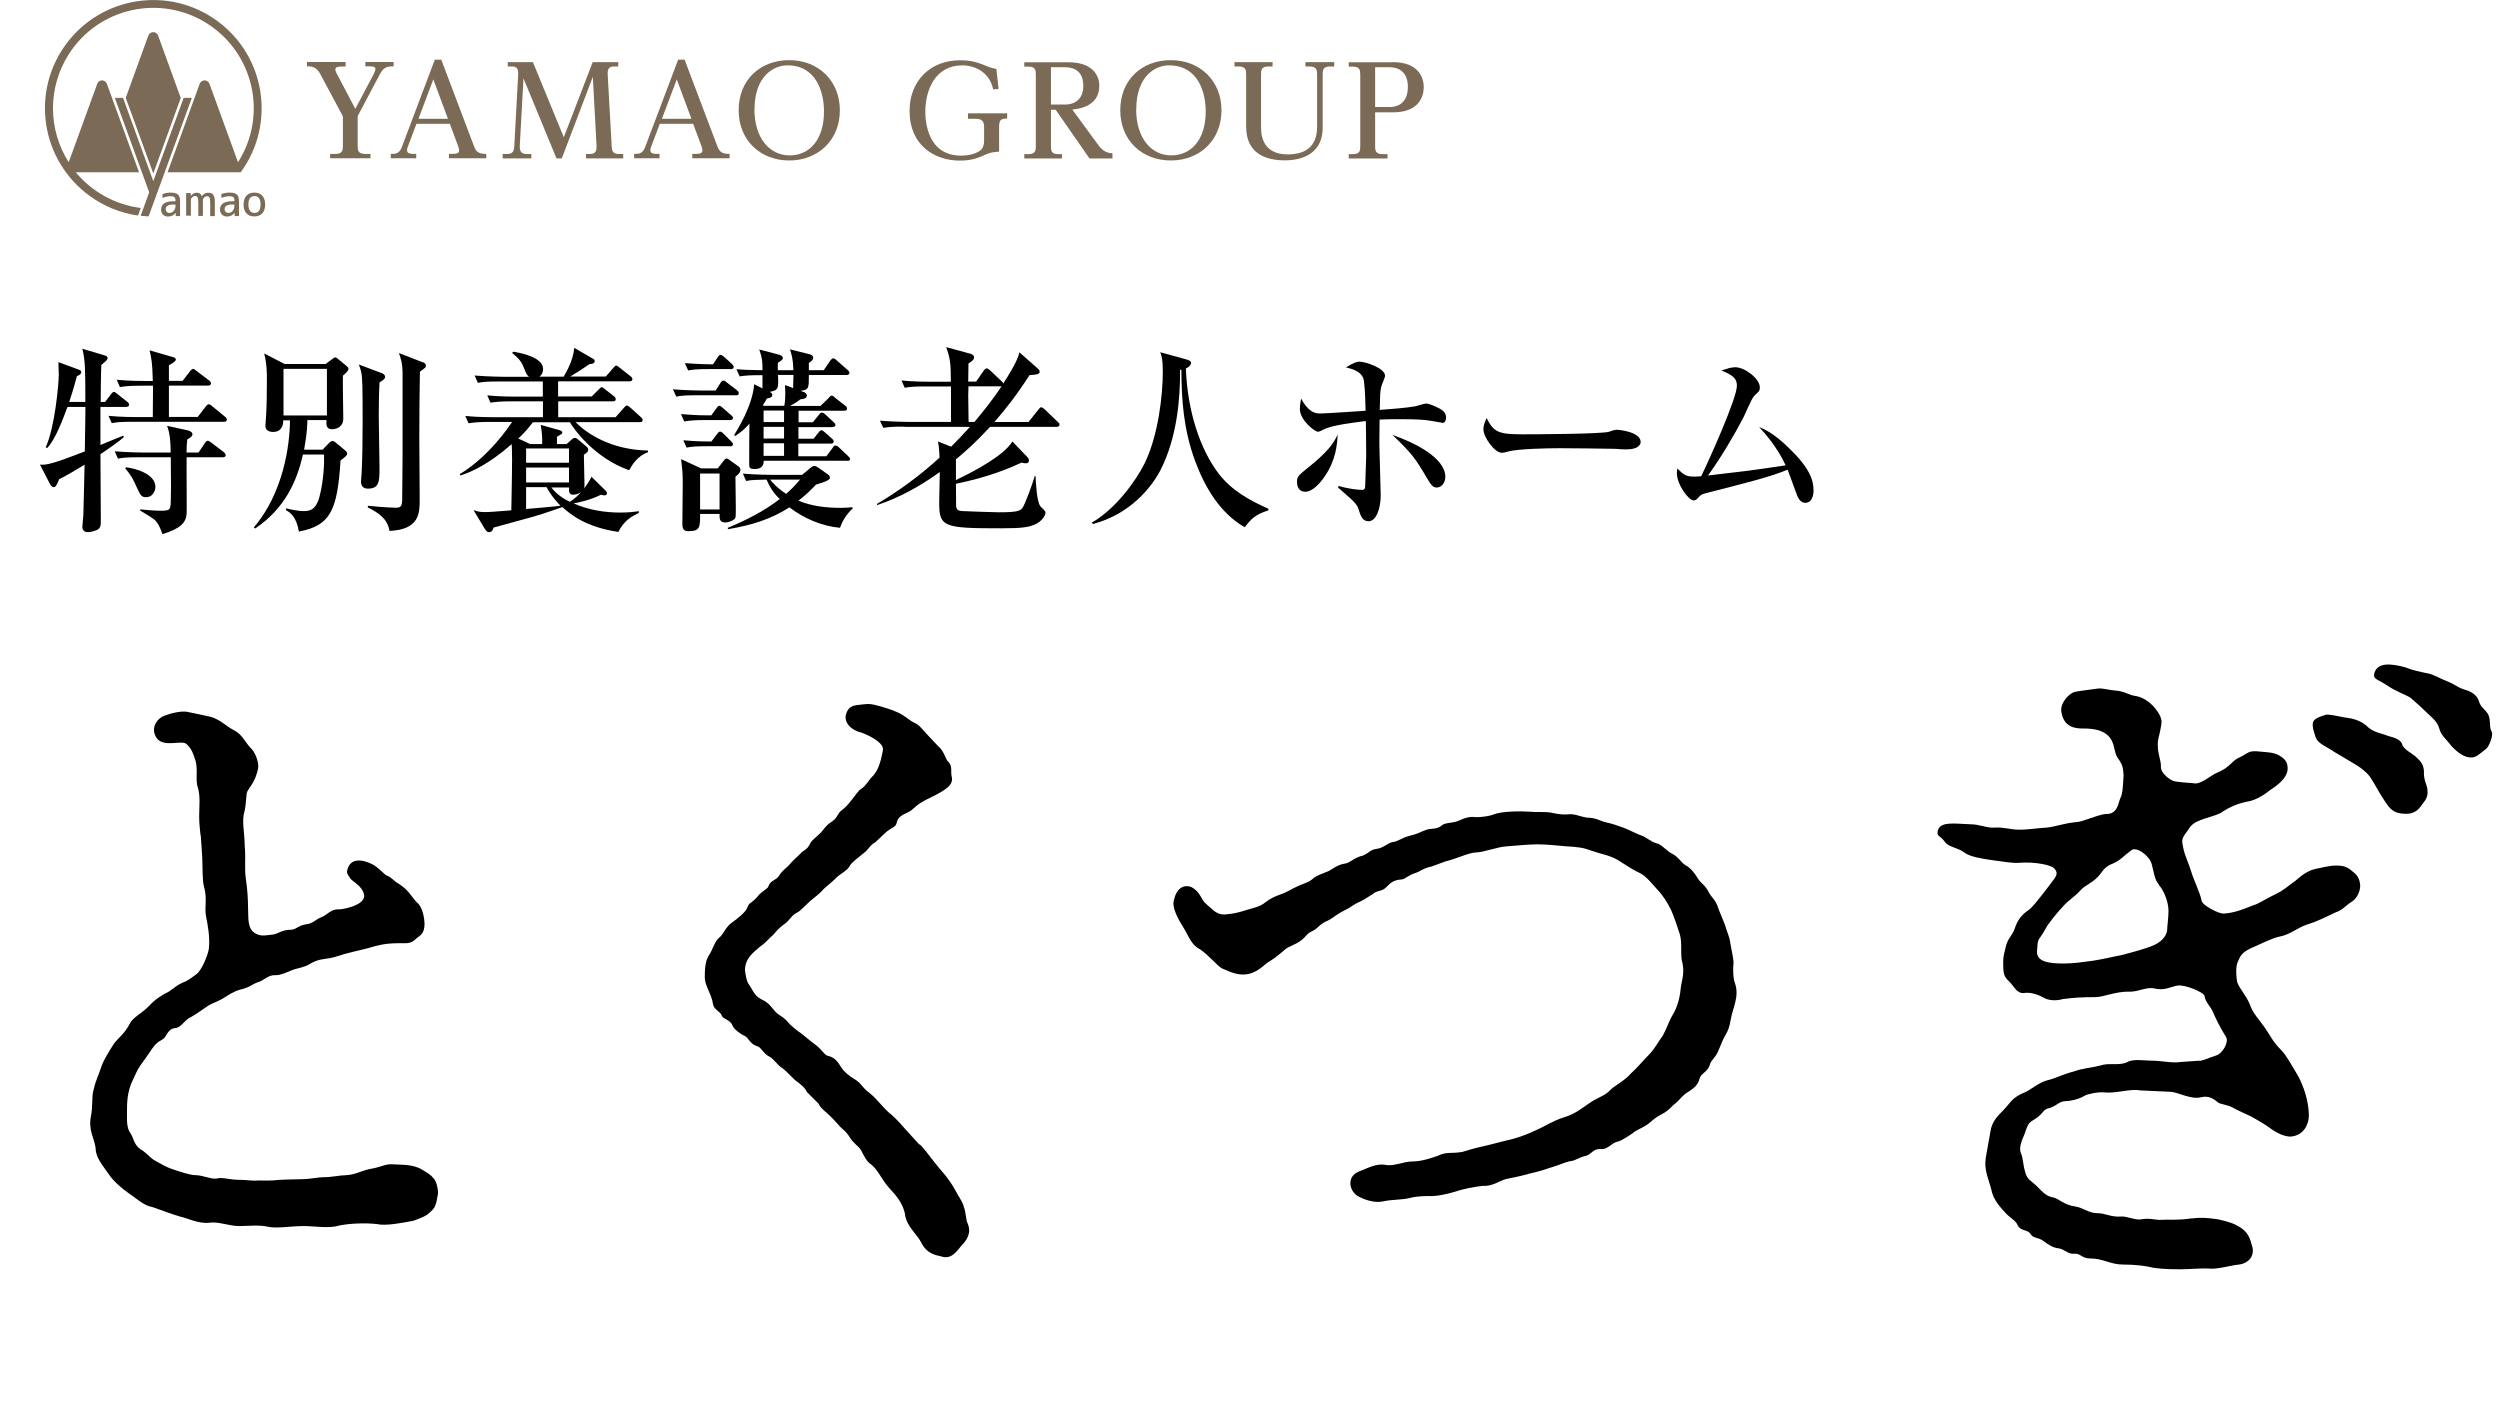
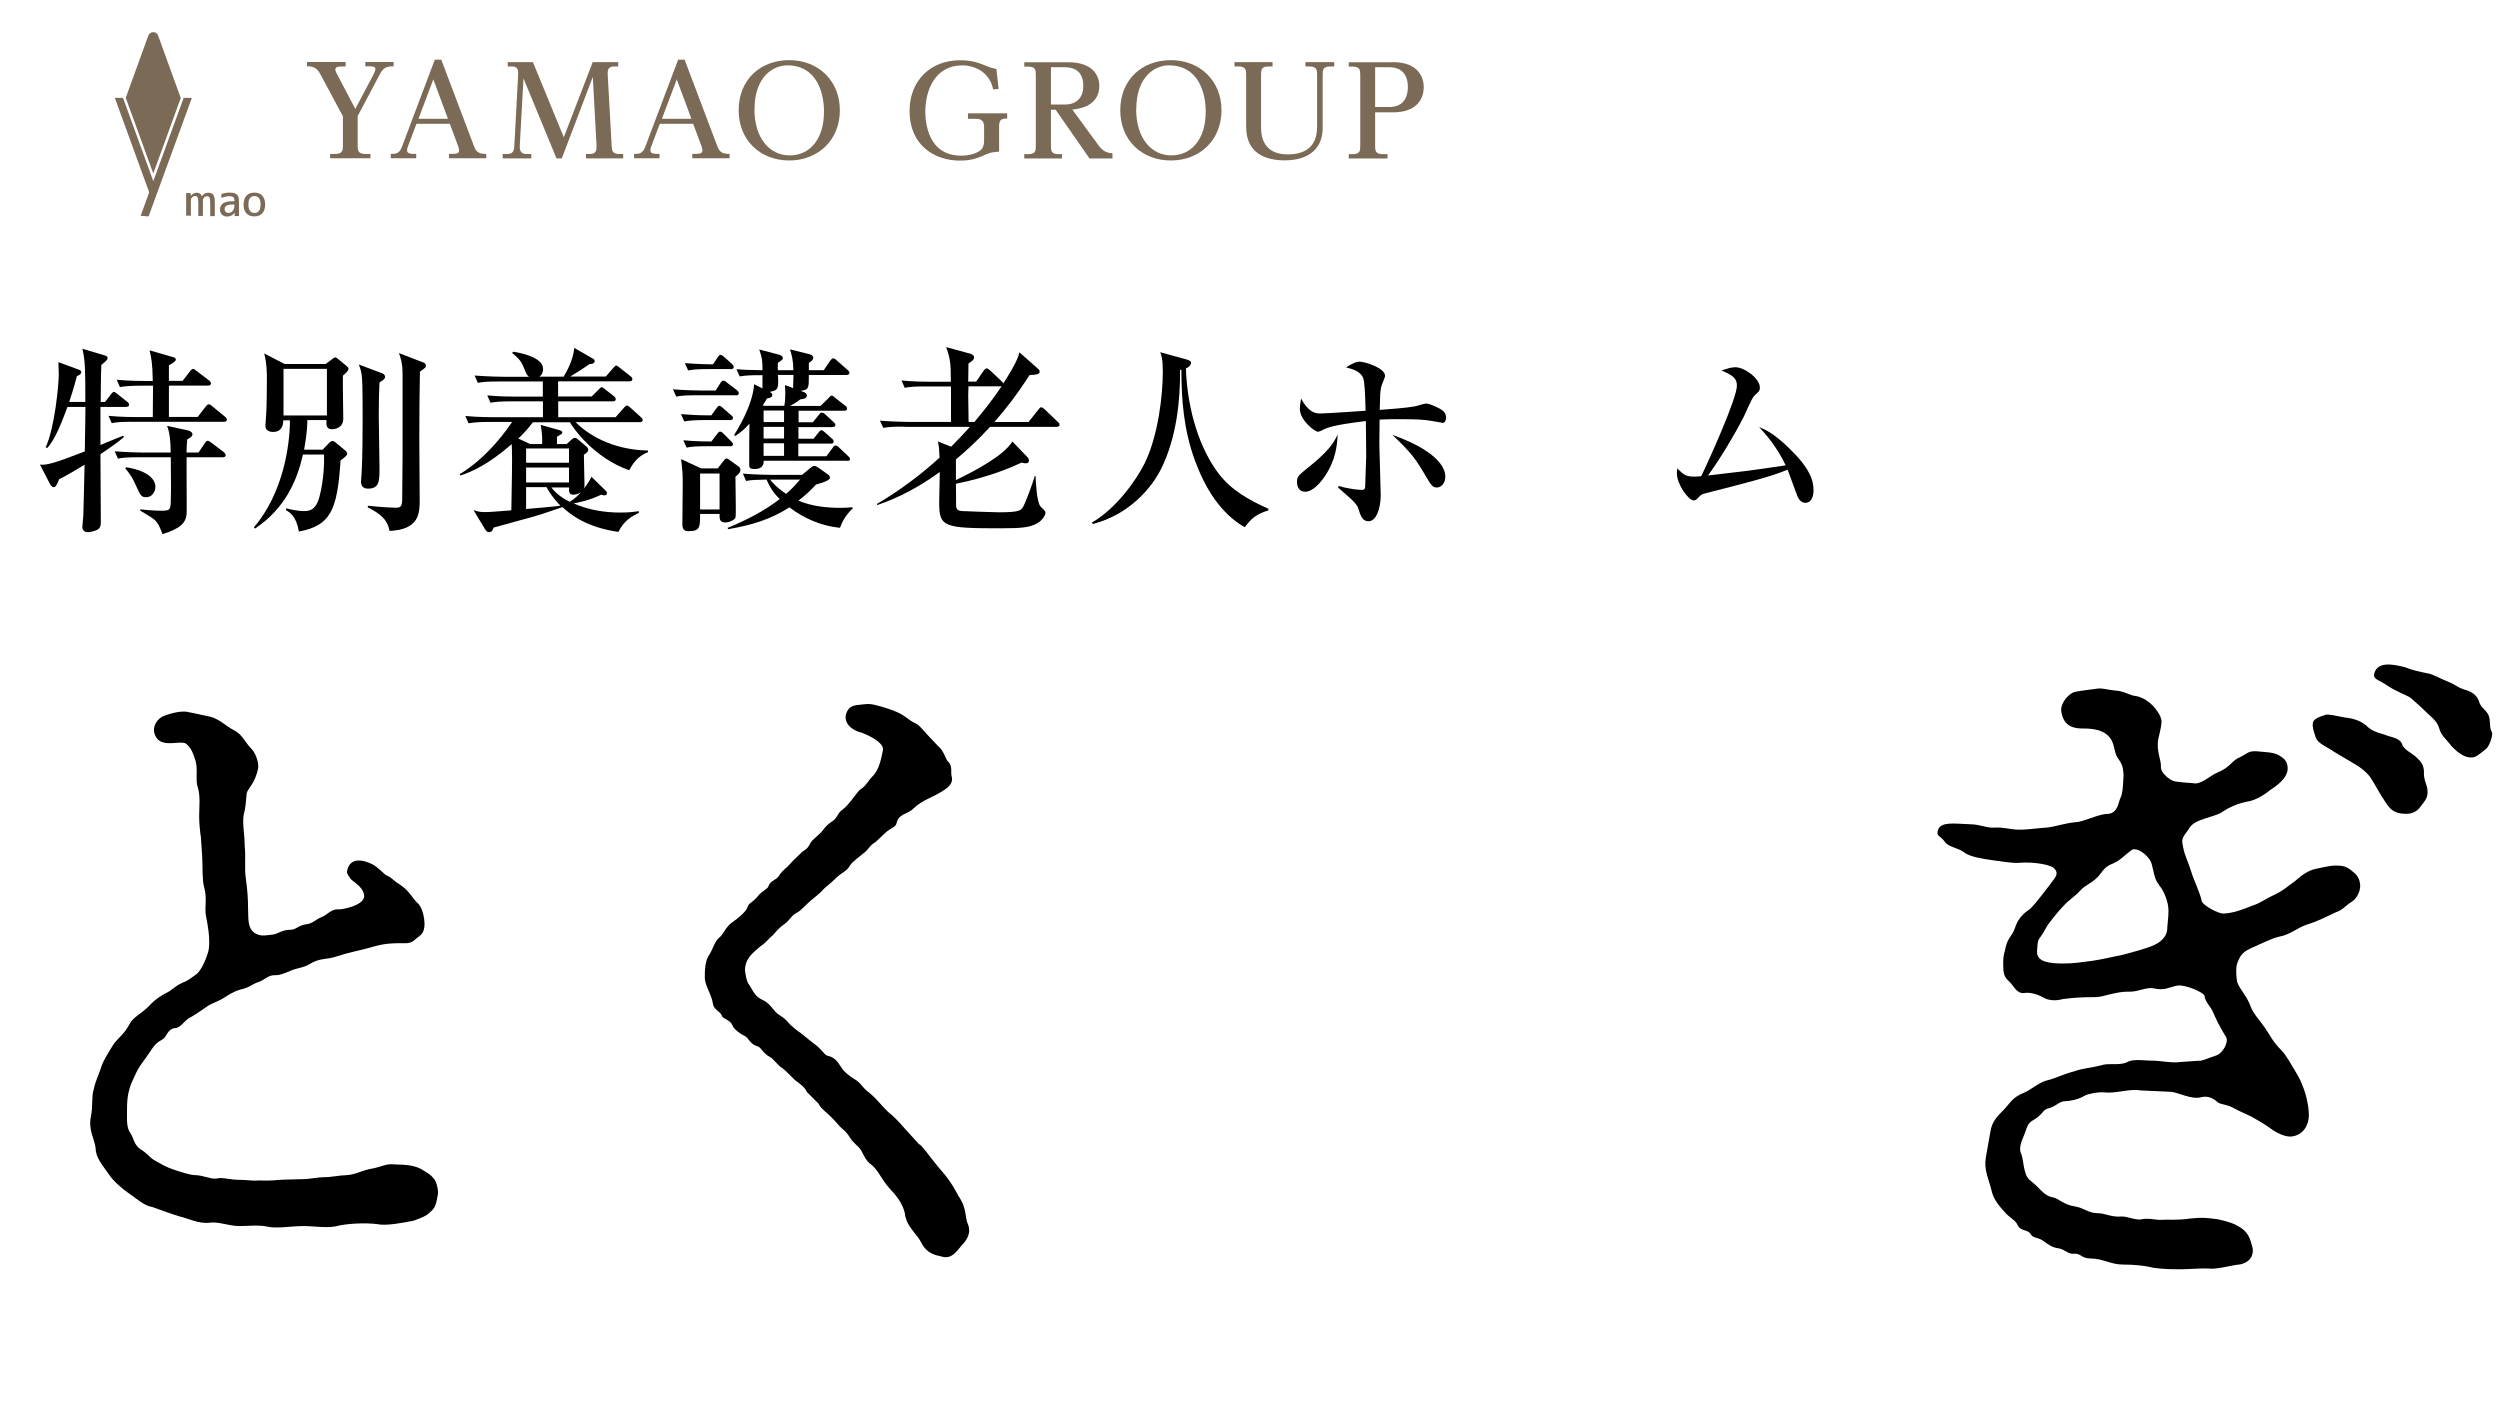
<svg xmlns="http://www.w3.org/2000/svg" id="_レイヤー_2" data-name="レイヤー 2" width="201.58" height="113.8" viewBox="0 0 201.58 113.8">
  <defs>
    <style>
      .cls-1 {
        fill: #000;
      }

      .cls-1, .cls-2 {
        stroke-width: 0px;
      }

      .cls-2 {
        fill: #7a6a56;
      }
    </style>
  </defs>
  <g id="_レイヤー_1-2" data-name="レイヤー 1">
    <g>
      <path class="cls-1" d="M5.44,32.81c-.35.93-.94,2.58-1.63,3.31l-.13-.05c.74-1.57,1.06-5.12,1.06-5.89,0-.16-.02-.83-.03-.98l1.6.59c.18.06.24.11.24.22,0,.16-.16.24-.35.32-.1.37-.24.94-.62,2.08h1.3c0-2.56,0-3.31-.24-4.29l1.78.53c.18.05.26.11.26.21s-.1.21-.16.27c-.06.06-.3.24-.35.3-.03.46-.05,2.54-.05,2.98h.35l.48-.62c.1-.13.16-.19.24-.19s.14.06.29.18l.77.61c.08.06.16.13.16.24,0,.14-.13.18-.24.18h-2.07v3.07c.29-.13,1.57-.64,1.83-.75l.06.11c-.37.35-1.26.96-1.89,1.38,0,.86.03,4.66.03,5.44,0,.29-.02.51-.29.66-.21.1-.53.19-.77.19-.27,0-.43-.18-.43-.42,0-.13.08-.82.08-.94.03-.75.08-3.35.1-4.08-.61.37-1.58.96-2.05,1.17-.21.54-.3.64-.45.64-.05,0-.18-.05-.27-.22l-.83-1.6c.51.06,1.1-.08,3.62-1.06.03-2.5.05-2.77.05-3.59h-1.42ZM14.73,30.7l.58-.75c.08-.11.19-.21.26-.21s.14.06.29.18l.99.75c.08.06.16.14.16.24,0,.16-.14.18-.24.18h-3.15v2.53h2.32l.64-.83c.1-.13.18-.19.24-.19.08,0,.16.03.3.16l1.01.83c.08.06.16.14.16.24,0,.16-.13.18-.24.18h-7.31c-.98,0-1.33.03-1.73.11l-.26-.59c.96.1,2.1.1,2.27.1h1.3c0-.43.02-2.18.02-2.53h-.94c-.98,0-1.33.05-1.73.11l-.26-.59c.98.1,2.1.1,2.27.1h.64c-.03-1.49-.11-1.82-.26-2.47l1.94.56c.08.02.18.08.18.18,0,.16-.4.38-.56.46v1.26h1.12ZM16.01,36.48l.51-.75c.06-.1.14-.19.24-.19.06,0,.14.05.29.16l.99.75s.16.14.16.24c0,.14-.11.18-.24.18h-2.91c-.02.72.02,4.27,0,4.55-.06.74-.5,1.2-1.95,1.65-.16-.46-.34-.9-.66-1.18-.18-.16-.98-.62-1.14-.72l.02-.1c.3.03,1.01.11,1.6.11.78,0,.82-.05.85-.72.02-.48.03-1.49,0-3.59h-2.53c-.98,0-1.33.03-1.73.11l-.26-.59c.96.08,2.1.1,2.27.1h2.24c0-.85-.06-1.58-.29-2.15l1.63.35c.29.06.42.21.42.32,0,.19-.24.32-.42.42-.03.24-.06.67-.06,1.06h.96ZM10.16,37.68c.75.08,2.37.53,2.37,1.58,0,.3-.21.83-.74.83-.42,0-.46-.13-.94-1.18-.24-.51-.46-.8-.75-1.14l.06-.1Z" />
      <path class="cls-1" d="M24.79,33.89c-.03,1.06-.16,1.7-.27,2.37h1.49l.54-.56c.06-.06.16-.14.26-.14s.18.06.24.11l.7.58c.18.14.24.21.24.32,0,.14-.05.19-.53.56-.26,4.05-.82,5.25-3.36,5.73-.21-1.23-.7-1.52-1.04-1.73v-.14c.43.1,1.01.22,1.39.22.42,0,.99,0,1.3-1.12.37-1.38.4-2.85.38-3.44h-1.7c-.48,2.1-1.42,4.32-3.86,5.97l-.1-.1c2.37-2.75,2.91-6.66,2.91-8.63h-.54c0,.18,0,.94-.83.94-.11,0-.61-.03-.61-.48,0-.14.06-.77.06-.9.05-.69.06-2.18.06-2.93,0-.4,0-1.23-.22-2.02l1.65.85h3.31l.56-.42c.11-.08.14-.11.21-.11.08,0,.1.02.27.16l.62.51c.1.08.18.16.18.24,0,.18-.21.35-.45.56-.02.54.03,2.99.03,3.49,0,.53-.42.83-.9.83s-.48-.35-.45-.74h-1.57ZM26.36,33.5v-3.76h-3.5v3.76h3.5ZM30.79,30.09c.13.05.26.14.26.3,0,.1-.03.19-.45.45-.03.61-.06,1.38-.06,2.62,0,.67.06,3.62.06,4.23,0,1.09,0,1.71-.93,1.71-.43,0-.56-.27-.56-.56,0-.14.05-.64.05-.75.06-.98.08-2.91.08-4.19,0-.66,0-2.93-.05-3.41-.03-.48-.14-.8-.26-1.1l1.86.7ZM34.12,29.21c.06.03.22.1.22.26s-.05.19-.48.5c-.03,1.66-.05,3.07-.05,5.41,0,.77.03,4.19.03,4.9,0,1.07,0,2.42-2.43,2.53-.11-.51-.27-1.18-1.75-1.89v-.14c1.36.14,2.15.16,2.26.16.35,0,.51-.08.51-.67,0-.56.03-2.98.03-3.47v-6.71c0-.75-.11-1.07-.29-1.62l1.94.75Z" />
      <path class="cls-1" d="M44.44,39.28c.5.66,1.1.98,1.5,1.18.75-.42,1.5-1.46,1.75-2.02l1.06,1.04c.14.13.19.19.19.3,0,.16-.16.16-.22.16-.05,0-.1,0-.26-.05-.83.43-1.94.66-2.21.7,1.22.54,2.53.74,3.78.74.66,0,1.1-.06,1.49-.11v.13c-.58.29-1.18.59-1.66,1.54-2.59-.38-3.83-1.38-4.51-2-1.25.43-1.98.69-3.15.99-.4.11-2.23.61-2.4.66-.05.14-.11.37-.37.37-.14,0-.22-.08-.32-.24l-.93-1.54c.24.08.45.16.87.16.45,0,.62-.02,2.18-.14.05-2.61.06-3.54.06-4.08,0-.7-.02-.94-.03-1.26-1.9,1.66-3.23,2.23-4.13,2.53l-.06-.11c2.35-1.41,3.95-3.81,4.23-4.21h-1.79c-.98,0-1.33.05-1.73.11l-.26-.59c.98.1,2.1.1,2.27.1h3.99v-1.28h-2.5c-.98,0-1.33.05-1.73.11l-.26-.59c.96.1,2.1.1,2.27.1h2.21v-1.22h-3.51c-.98,0-1.33.03-1.73.11l-.26-.59c.98.08,2.1.1,2.27.1h2.11c-.19-.16-.22-.26-.42-.75-.22-.61-.66-.94-.94-1.17l.1-.1c.51.08,2.4.42,2.4,1.39,0,.08,0,.4-.29.62h1.95c.22-.37.78-1.34.85-2.32l1.49.86c.1.05.16.1.16.22,0,.16-.21.24-.4.22-.58.4-.96.64-1.57,1.01h2.87l.58-.67c.18-.19.18-.21.26-.21s.13.05.29.18l.85.67c.08.06.16.14.16.24,0,.16-.14.18-.24.18h-5.75v1.22h2.71l.54-.54c.1-.1.21-.21.26-.21.08,0,.21.11.29.18l.69.54c.08.06.16.14.16.26,0,.14-.13.16-.24.16h-4.4v1.28h4.63l.66-.75c.08-.1.18-.19.24-.19.11,0,.22.11.3.18l.82.74c.11.1.16.14.16.26,0,.14-.13.16-.24.16h-5.17c.9.91,2.83,2.23,5.84,2.29v.13c-.85.32-1.26.98-1.52,1.46-2.85-1.01-4.53-3.41-4.77-3.87h-2.99c-.5.66-.91,1.06-1.18,1.31l.96.45h.96c.03-.35,0-.93-.11-1.55l1.42.4c.19.05.32.1.32.22,0,.1-.05.11-.43.34v.59h.78l.37-.34c.11-.1.19-.16.3-.16.1,0,.18.06.29.16l.59.5c.08.06.19.16.19.3,0,.13-.06.21-.35.4,0,.69.05,1.79.05,2.48,0,.51-.53.74-.94.74-.29,0-.34-.27-.3-.58h-1.41ZM42.42,36.16v1.15h3.46v-1.15h-3.46ZM45.88,38.9v-1.2h-3.46v1.2h3.46ZM42.42,39.28v1.76c.37-.03,2.23-.19,2.45-.22.14-.02.24-.03.32-.05-.59-.59-.91-1.1-1.12-1.49h-1.65Z" />
      <path class="cls-1" d="M59.33,31.87h-3.07c-.98,0-1.33.03-1.73.11l-.27-.59c.96.08,2.05.1,2.34.1h1.1l.38-.59c.06-.1.14-.21.24-.21.11,0,.19.06.3.16l.77.59c.1.08.18.16.18.26,0,.16-.13.18-.24.18ZM58.87,33.87h-1.97c-.98,0-1.33.05-1.73.11l-.26-.59c.7.06,1.42.1,2.15.1h.3l.4-.56c.11-.14.14-.21.24-.21s.26.14.29.18l.62.54c.16.13.19.18.19.27,0,.14-.14.16-.24.16ZM59.3,38.46c0,.38.03,2.11.03,2.46,0,.14,0,.75-.03.83-.11.22-.58.38-.78.38-.5,0-.5-.29-.5-.58v-.11h-1.57c0,1.07,0,1.39-.93,1.39-.16,0-.5,0-.5-.53s.03-2.83.03-3.3c0-.85-.02-.98-.13-1.98l1.62.75h1.33l.5-.64c.05-.06.11-.16.21-.16s.18.08.27.14l.67.48c.08.05.18.16.18.27,0,.26-.16.38-.4.58ZM58.87,35.98h-1.76c-.99,0-1.33.03-1.75.11l-.26-.59c.99.1,2.13.1,2.26.1l.45-.59c.08-.11.16-.21.24-.21.11,0,.21.08.3.18l.59.59c.08.08.16.16.16.24,0,.16-.13.18-.24.18ZM58.93,29.76h-1.71c-.99,0-1.33.03-1.73.11l-.27-.59c.98.08,2.11.1,2.27.1l.37-.56c.13-.19.18-.21.22-.21.11,0,.26.13.3.16l.62.56c.06.06.16.16.16.26,0,.14-.13.18-.24.18ZM58.02,38.18h-1.57v2.9h1.57v-2.9ZM67.75,42.56c-1.5-.14-2.91-.75-4.1-1.65-1.5.96-3.04,1.44-4.95,1.76l-.02-.11c1.47-.61,2.91-1.33,4.19-2.32-.32-.32-.69-.7-1.06-1.57-.96.02-1.14.02-1.65.11l-.26-.59c.98.08,2.1.1,2.27.1h2.5l.75-.62c.08-.06.16-.1.26-.1.11,0,.24.1.38.19l.72.51c.08.05.14.14.14.26q0,.24-1.12.54c-.32.34-.7.74-1.42,1.3,1.07.45,2.26.58,3.43.58.4,0,.66-.03.9-.05l.06.08c-.66.62-.9,1.2-1.04,1.58ZM68.33,37.15h-6.75c.02.67-.59.67-.74.67-.4,0-.43-.14-.43-.35,0-1.81,0-2.02.02-3.31-.45.51-.74.72-1.14.99l-.1-.06c.27-.45,1.49-2.37,1.62-4.11l.67.34v-1.07c-.96,0-1.34.02-1.84.1l-.26-.58c.72.06,1.04.06,2.1.08,0-.77-.02-.96-.26-1.67l1.52.4c.26.06.38.14.38.3,0,.11-.05.14-.4.38,0,.22-.02.32,0,.59h1.25c-.02-.88-.13-1.22-.27-1.68l1.6.4c.08.03.27.08.27.29,0,.14-.1.24-.35.4v.59h1.2l.51-.75s.14-.21.26-.21c.1,0,.24.13.29.18l.85.75c.1.08.16.14.16.24,0,.14-.13.18-.24.18h-3.03c0,1.09,0,1.17-.67,1.28l.29.1s.22.1.22.26c0,.27-.29.3-.53.32-.21.18-.27.21-.82.53h2.45l.64-.62c.08-.08.16-.21.24-.21.1,0,.18.06.3.18l.8.62c.1.06.16.16.16.26,0,.14-.14.16-.24.16h-3.67v.93h1.15l.48-.59c.06-.08.13-.19.24-.19s.22.08.3.16l.64.59c.1.1.16.14.16.24,0,.14-.14.18-.26.18h-2.72v.94h1.22l.38-.48c.06-.08.16-.21.24-.21.11,0,.21.1.3.18l.54.48c.1.08.16.14.16.26,0,.14-.13.16-.24.16h-2.61v1.02h2.26l.5-.66c.06-.11.14-.21.24-.21s.24.11.3.18l.71.67c.11.11.16.14.16.24,0,.14-.14.16-.24.16ZM62.73,30.24c.05,1.09.05,1.22-.67,1.36.08.03.21.1.21.26s-.14.22-.43.27c-.14.24-.16.29-.34.56l.08.03h1.66c.08-.34.08-.9.08-1.09,0-.21-.02-.35-.03-.58l.66.24c0-.1,0-.19.03-1.06h-1.25ZM63.22,33.1h-1.65v.93h1.65v-.93ZM63.22,34.42h-1.65v.94h1.65v-.94ZM63.22,35.74h-1.65v1.02h1.65v-1.02ZM62.09,38.67c.29.35.67.75,1.3,1.15.29-.26.58-.51,1.12-1.15h-2.42Z" />
      <path class="cls-1" d="M72.95,34.4c-.98,0-1.33.03-1.73.1l-.27-.58c.98.08,2.11.1,2.29.1h3.44v-2.86h-2c-.98,0-1.33.03-1.73.11l-.26-.59c.96.1,2.1.1,2.27.1h1.71c0-1.5-.06-1.9-.38-2.79l1.98.54c.1.03.27.13.27.27,0,.21-.14.3-.45.51,0,.08-.02.98-.02,1.46h.64l.59-.86c.05-.08.18-.21.26-.21s.22.11.29.18l.91.86c.08.08.11.11.14.18,1.06-1.65,1.22-2.18,1.3-2.51l1.57,1.39s.06.1.06.16c0,.19-.11.24-.82.29-1.04,1.62-1.9,2.71-2.83,3.78h2.75l.78-.98c.13-.16.16-.21.24-.21.1,0,.24.13.3.18l1.02.98c.13.11.16.14.16.24,0,.14-.13.18-.24.18h-5.36c-1.18,1.28-1.95,1.95-2.75,2.62v1.67c1.7-.82,3.87-2,4.55-3.11l1.28,1.33s.06.13.06.19c0,.18-.11.24-.27.24-.1,0-.22-.03-.32-.06-1.04.48-2.71,1.18-5.3,1.71.02.45,0,1.76.02,1.86.05.24.16.32.48.34.46.02,2.54.1,2.98.1,1.7,0,1.78-.16,1.97-.5.16-.3.66-1.6.91-2.43h.06c.03.62.1,2.05.38,2.43.11.16.42.34.42.53,0,.26-.35.72-.77.91-.53.26-1.06.35-2.82.35-4.64,0-4.98-.1-4.98-2.08,0-.4.05-2.11.05-2.46-1.55,1.12-3.23,2.06-5.06,2.67v-.1c1.81-1.07,3.5-2.32,5.04-3.73-.03-.74-.05-.88-.13-1.3l1.06.42c.59-.59.96-.98,1.52-1.6h-5.3ZM78.58,34.01c.72-.86,1.49-1.82,2.18-2.86h-2.67c0,.11-.02.62-.02.74,0,.3.02,1.79.03,2.13h.48Z" />
      <path class="cls-1" d="M102.28,41.15c-1.1.34-1.41.72-1.92,1.36-1.98-1.14-3.2-3.19-4-5.35-.93-2.53-1.1-4.96-1.1-7.35l-.11.02c.02,2.29-.24,5.46-1.58,8.08-.69,1.33-2.4,3.54-5.44,4.34l-.1-.11c1.94-1.1,3.6-3.43,4.27-4.79,1.09-2.24,1.46-5.47,1.46-7.41,0-.99-.1-1.23-.21-1.54l2.14.59c.1.03.35.11.35.26,0,.16-.13.34-.42.46.13,3.51,1.17,6.53,2.62,8.45.99,1.31,2.38,2.13,4.03,2.86v.11Z" />
      <path class="cls-1" d="M106.79,38.45c-.35.51-.96,1.2-1.54,1.2-.62,0-.67-.58-.67-.78,0-.45.11-.53.86-1.14,1.54-1.22,2.11-1.97,2.42-2.71-.05.86-.13,2.06-1.07,3.43ZM116.28,34.08c-.11,0-.72-.13-.85-.14-.58-.1-1.15-.14-2.51-.14-.54,0-1.14,0-1.68.03-.02,1.31-.02,1.46-.02,1.86,0,.67.11,3.65.11,4.26,0,1.06-.37,2.08-.98,2.08-.5,0-.64-.43-.83-1.04-.1-.29-.32-.51-.7-.86-.13-.11-.7-.61-.93-.82l.05-.13c.86.26,1.6.32,1.9.32.21,0,.24-.16.24-.34,0-.38.08-2.05.08-2.38,0-.99-.02-1.79-.03-2.83-.8.1-2.72.32-3.38.67-.26.13-.37.19-.5.19-.22,0-1.44-.91-1.44-1.84,0-.24.03-.43.1-.83.62,1.14,1.17,1.2,1.55,1.2.45,0,3.04-.18,3.65-.22q-.05-2.27-.19-2.64c-.22-.53-.83-.72-1.39-.86.69-.42.9-.46,1.1-.46.42,0,2.05.51,2.05,1.14,0,.14-.27.72-.3.85-.1.4-.1.66-.13,1.9.7-.05,2.18-.16,2.87-.29.14-.03.72-.22.85-.22.29,0,.75.22,1.1.4.14.08.53.27.53.74,0,.18-.08.43-.32.43ZM115.85,39.31c-.34,0-.46-.21-.85-.86-.9-1.52-1.15-1.87-2.72-3.38,1.76.61,4.26,1.84,4.26,3.38,0,.46-.3.86-.69.86Z" />
-       <path class="cls-1" d="M131.21,36.24c-.26,0-.66-.02-.98-.05-.3-.02-4.21-.05-4.48-.05-.93,0-3.38.05-4.11.26-.29.08-.42.11-.54.11-.59,0-1.49-1.26-1.49-1.9,0-.21.06-.48.26-.9.56,1.12.94,1.31,2.85,1.31.93,0,6.48-.02,7.03-.21.24-.08.43-.16.64-.16.03,0,1.9.14,1.9.99,0,.27-.3.59-1.07.59Z" />
      <path class="cls-1" d="M145.61,40.55c-.5,0-.66-.45-.83-.94-.05-.14-.61-1.66-.64-1.74-1.39.58-3.14,1.01-6.45,1.86-.43.11-.54.14-.74.38-.16.18-.24.24-.38.24-.43,0-1.36-1.3-1.36-2.18,0-.08,0-.16.03-.4.54.53.7.66,1.39.66.22,0,.42-.02.54-.03.59-1.2,2.88-6.27,2.88-7.3,0-.61-.35-.85-1.25-1.23.42-.13.78-.26,1.12-.26.75,0,1.98.91,1.98,1.63,0,.26-.06.32-.45.67-.22.22-.75,1.52-.88,1.76-.69,1.34-1.83,3.27-2.85,4.67,3.01-.35,3.35-.38,6.26-.82-.69-1.5-1.7-2.61-2.14-3.09.51.21,1.23.54,2.45,1.74,1.65,1.6,1.94,2.56,1.94,3.38,0,.59-.26.99-.62.99Z" />
    </g>
    <g>
      <path class="cls-1" d="M16.17,67.36c-.05-.55-.11-.87-.11-1.58s.11-1.58-.11-2.3c-.22-.55.05-1.53-.22-2.24-.16-.49-.27-.87-.71-1.26-.38-.33-1.86.33-2.4-.49-.44-.66-.11-1.37.44-1.69.44-.22,1.58-.55,2.13-.38.33.05,1.26.27,1.8.38.76.22,1.26.76,1.8,1.04.71.33.93.93,1.37,1.42.44.38.71,1.2.66,1.64-.22,1.26-.87,1.69-.93,2.08-.05.66-.11,1.15-.16,1.37-.27.87,0,1.75,0,2.84.11,1.2-.05,1.75.11,2.79.11.76.16,1.58.16,2.19.05.82-.11,1.75.66,2.13.44.22.82.11,1.37.05.38-.05.71-.38,1.37-.38.49,0,.6-.33,1.26-.44.55-.05.77-.38,1.2-.55.6-.22.77-.71,1.53-.66.27,0,2.08-.33,1.97-1.15-.11-.71-.93-1.09-1.09-1.31-.27-.38-.33-.49-.27-.71.11-.49.55-1.15,1.97-.49.55.27.98.82,1.2.93.44.16.55.44,1.04.71.82.55.98,1.04,1.42,1.48.49.38.6,1.42.6,1.69,0,.82-.33.93-.66,1.2-.44.44-.71.38-1.26.38-1.37,0-1.75.16-2.79.44-.6.16-1.48.33-2.29.6-.93.33-1.42.11-2.29.66-.33.22-.98.33-1.31.44-.77.33-1.09.44-1.37.44-.66-.05-.98.44-1.42.55-.49.16-.71.44-1.42.6-.6.16-.98.44-1.42.71-.55.33-1.04.44-1.37.71-.38.27-1.04.71-1.26.82-.49.22-.76.82-1.2.87-.71.05-.71.76-1.09.93-.6.33-.71.6-.98.98-.22.33-.38.55-.77,1.09-.33.49-.38.71-.6,1.15-.49.98-.49,1.91-.49,2.57s-.05,1.31.27,1.75c.27.38.27.93.82,1.31.49.27.77.71,1.2.93.49.27.82.49,1.48.71.49.16,1.31.44,1.69.44.66,0,1.42.38,1.8.27.44-.11,1.04.11,1.75.11s1.15.11,1.58.05c.33,0,.87.05,1.75-.05.22,0,1.09-.05,1.75-.05s1.31-.16,1.75-.16c.71,0,1.31-.16,1.8-.16.87-.05,1.2-.38,2.19-.55.6-.11,1.09-.38,1.58-.33.49.05,1.64-.05,2.4.44.44.27.66.38.93.71.22.22.38.98.33,1.26-.16.93-.22,1.09-.66,1.48-.33.33-.87.49-1.31.66-.82.16-2.24.44-2.95.27-.98-.11-2.19-.05-3.01.11-.87.27-1.97.05-2.9.05-1.04,0-2.19.22-2.9.05-.71-.16-1.58-.05-2.29-.05-.82,0-1.69-.38-2.4-.27-.87.11-1.8-.38-2.35-.49-.77-.22-1.58-.55-2.24-.77-.71-.11-1.31-.71-1.97-1.15-.38-.27-1.15-.87-1.58-1.53-.49-.71-1.04-1.31-1.04-2.08-.11-.82-.6-1.42-.38-2.57.16-.66.05-1.69.22-2.13.16-.77.44-1.26.66-1.97.16-.44.6-1.15.98-1.75.33-.44.87-.82,1.26-1.58.27-.55.93-.82,1.53-1.42.55-.6,1.09-.93,1.64-1.2.49-.33.6-.49,1.09-.71.33-.11.55-.27,1.09-.66.49-.33.98-1.64,1.04-2.08.11-.93-.11-2.02-.22-2.57-.16-.77.11-1.42-.16-2.4-.16-.49-.11-1.53-.16-2.51l-.11-1.64Z" />
      <path class="cls-1" d="M74.15,92.27c.33.27.77.93,1.09,1.31.38.49.49.6,1.04,1.26.33.44.55.76.82,1.26.22.44.44.66.6,1.15.22.66.16,1.04.33,1.42.33.76-.11,1.37-.49,1.75-.33.38-.76,1.09-1.48.93-.38-.11-.71-.11-1.2-.44-.49-.38-.6-.82-.77-1.04-.55-.76-1.04-1.15-1.15-2.13-.22-.77-.6-1.26-1.26-1.97-.55-.6-.87-1.42-1.42-1.86-.22-.16-.38-.27-.71-.93-.22-.49-.38-.49-.77-.93-.27-.27-.33-.6-.87-1.04-.27-.22-.38-.44-.93-.98-.44-.44-.76-.6-.98-1.04l-.93-.93c-.22-.44-.49-.6-.98-.98-.55-.55-.82-.82-.98-.93-.44-.27-.77-.82-1.04-.93-.55-.27-.71-.82-1.04-.87-.55-.16-.66-.66-.98-.82-.38-.16-.87-.55-.98-.82-.16-.49-.82-.55-.87-.82-.11-.33-.66-.49-.71-.93-.11-.82-.71-1.53-.66-2.24,0-.38,0-1.2.33-1.69.33-.49.44-1.09.82-1.42.33-.22.55-.93,1.09-1.26.38-.27,1.09-.82,1.2-1.2.11-.38.38-.33.82-.87.33-.44.82-.6.87-.82.16-.49.6-.44.87-.87.27-.44.6-.6.82-.87.38-.44.6-.6.87-.87.27-.33.55-.27.82-.87.16-.27.49-.49.87-.87.33-.38.38-.55.87-.87s.38-.6.82-.93c.22-.16.49-.44.82-.87.27-.33.49-.71.77-.87.33-.22.6-.71.82-.93.6-.55.76-1.58.87-2.08.16-.55-.71-1.09-1.69-1.48-.93-.22-1.48-.87-1.26-1.53.16-.49.44-.66.98-.71s.82-.16,1.53.05c.27.05,1.31.38,1.64.55.6.27.87.6,1.31.82.38.16.55.38.98.87l.98,1.04c.44.33.6,1.04.76,1.2.44.38.22.87.33,1.26.16.66-.49,1.04-1.31,1.48-.66.33-.71.33-1.15.6-.55.33-.66.6-1.04.77-.6.27-.82.44-.93.82-.05.38-.33.38-.82.76l-.93.87c-.44.22-.49.55-.93.87-.27.22-.93.71-1.09.98-.22.44-.77.66-1.09.98-.49.49-.82.71-1.04.93-.27.33-.66.6-1.04.93-.27.22-.82.82-1.04.93-.55.27-.6.6-1.04.93-.49.33-.77.71-.98.93-.33.27-.49.55-1.04.93-.55.49-1.2.93-1.2,1.91.11.76.16.93.44,1.31.33.6.49.82.93,1.04.55.27.66.49,1.04.93.27.33.71.44,1.09.93.22.27.87.77,1.04.87.49.38.71.6,1.09.87.6.44.76.87,1.04.93.55.11.82.49,1.09.93.22.38.82.82,1.04.93.55.33.6.6,1.04.98.22.16.55.44.93.87.22.22.6.71,1.04,1.04.38.33.87.87,1.15,1.2l1.09,1.2Z" />
-       <path class="cls-1" d="M115.41,69.87c-.71.16-.87.38-1.2.49-.71.22-.93.55-1.2.55-.71.05-.93.33-1.2.6-.44.44-.71.22-1.15.6-.6.38-.77.49-1.15.66-.38.16-.55.38-1.15.66-.44.22-.71.44-1.04.66-.33.22-.6.22-1.04.66-.55.49-.6.27-.98.71-.66.77-1.31.71-1.8,1.2-.71.6-.82.66-1.26.93-.33.22-.93.93-1.86.98-.49.05-1.04-.11-1.86-.49-.44-.27-1.04-1.04-1.75-1.53-.71-.33-.93-1.09-1.37-1.8-.49-.77-.87-1.58-.77-2.08.22-1.04.77-1.37,1.42-1.15.82.44.71.98,1.26,1.42.6.49.82.93,1.8.76.49-.05.87-.16,1.42-.33.55-.16,1.09-.27,1.48-.6.49-.38.82-.49,1.26-.66.49-.16.98-.49,1.26-.6.55-.27.93-.33,1.26-.6.44-.38.82-.44,1.31-.66.27-.11.66-.49,1.26-.6.49-.05.66-.38,1.31-.6.6-.11.77-.55,1.31-.6s.93-.49,1.31-.55c.44-.05.71-.33,1.31-.49.71-.16.93-.33,1.37-.49.44-.16.87,0,1.31-.38.22-.22.93-.16,1.37-.38.6-.27.93-.33,1.42-.27.27,0,.93-.05,1.37-.22.66-.27,2.19-.27,2.9-.22.44.05,1.2,0,1.58.05.33.05.87.22,1.53.16.6-.05.82.16,1.53.27.71,0,1.04.27,1.53.38.49.11.82.22,1.42.44.44.16,1.15.55,1.37.6.49.16.71.49,1.31.66.33.05.77.6,1.2.82.55.27.77.76,1.09.93.44.22.82.76.98,1.04.27.44.6.55.87,1.09.33.6.55.6.77,1.26.11.33.33.82.55,1.37.22.76.38.98.44,1.48.05.33.27,1.31.27,1.58-.05.55-.05,1.26.11,1.69.38,1.04-.16,1.97-.33,2.9-.11.66-.22.93-.44,1.31-.22.33-.27.6-.55,1.2-.22.6-.6.76-.71,1.2-.16.55-.71.66-.82,1.09-.11.49-.44.76-.87,1.04-.49.27-.77.71-1.04.93-.38.27-.55.6-1.09.87s-.82.55-1.15.82c-.55.38-.98.49-1.2.71-.38.27-.98.66-1.26.71-.49.11-.82.66-1.31.6-.71-.05-.77.44-1.26.55-.66.16-.76.38-1.31.44-.49.11-.71.27-1.31.44-.82.27-1.15.38-1.91.55-.93.27-1.42.33-1.91.44-.55.16-1.09.6-1.86.55-.55.05-1.69.27-2.13.44-.71.22-1.53.38-1.91.38-.66,0-1.26,0-1.86.16-.66.16-1.42.11-2.13.27-.76.16-1.53-.16-1.97-.38-.82-.44-.98-1.64,0-2.02.82-.33,1.42-.66,2.13-.55.66.16,1.48-.27,2.19-.27.77,0,1.48-.27,2.02-.44.76-.38,1.04-.16,2.02-.33.87-.27,1.31-.38,2.29-.6.44-.11,1.26-.33,1.75-.44.6-.16,1.2-.38,2.13-.82.49-.22,1.15-.66,2.02-.93.87-.27,1.26-.6,1.97-1.09.77-.55,1.31-.6,1.8-1.15.27-.27,1.2-.77,1.64-1.31.6-.55.82-.87,1.42-1.48.49-.49.71-.98,1.15-1.58.38-.71.44-1.09.87-1.8.22-.38.49-1.15.55-1.91.05-.6.33-1.15.16-2.08-.22-.66,0-1.58-.22-2.35-.22-.66-.44-1.37-.71-1.97-.27-.55-.66-1.2-1.15-1.69-.16-.16-.87-1.09-1.42-1.31-.6-.27-1.37-.82-1.75-1.04-.66-.38-1.42-.49-2.02-.71-.71-.27-1.15-.33-2.13-.38-.49-.05-1.64-.16-2.29-.16-.77,0-1.69.11-2.46.16-.82.05-1.91.49-2.46.49-.6,0-1.69.55-2.46.71l-1.2.44Z" />
      <path class="cls-1" d="M177.37,85.55c.49-.11.77-.27,1.31-.44.55-.16,1.04-1.09.82-1.48-.55-.87-.82-1.48-1.09-2.08-.16-.38-.6-.76-.66-1.26-.05-.27-1.58-.93-2.19-.82-.6.11-1.04.44-1.91.22-.55-.11-1.26.27-1.86.27-1.15-.05-2.19.44-2.79.44-1.2,0-1.86.05-2.68.16-.55.16-1.15.11-1.53-.11-.66-.38-1.26-.44-1.58-.38-.6.05-.77-.49-1.2-.93-.44-.38-.49-.66-.49-1.53,0-.6.11-.77.22-1.31.16-.66.49-.82.71-1.42.22-.71.6-1.15,1.09-1.48.33-.22.82-.87,1.42-1.64.71-.98,1.15-1.26.66-1.75-.16-.22-1.42-.55-2.84-.44-.44.05-1.37-.11-2.19-.22-.77-.11-1.75-.27-2.19-.6-.44-.38-1.31-.44-1.58-.87-.44-.6-.71-.38-.55-.98.27-.66,1.26-.49,2.57-.44.82,0,1.37.33,2.02.27.55-.05,1.37.16,1.75.16.66.05,1.58-.11,2.4-.16.66-.05,1.53-.38,2.4-.44.49,0,1.86-.66,2.46-.66.87,0,.93-.87,1.09-1.26.22-.38.22-1.15.27-1.86-.05-.6-.05-.82-.49-1.42-.27-.44-.22-.93-.49-1.42-.49-.87-1.58-.93-2.3-.93-.66,0-1.58-.11-1.75-1.42-.05-.71.66-1.42,1.09-1.53.49-.11,1.15-.16,1.86-.27.38-.05.82.11,1.42.16.77.05,1.09.38,1.64.44.66.11,1.15.55,1.42.82.27.33.6.71.66,1.2,0,.49-.22,1.2-.27,1.48-.16.98.27,1.69.22,2.24,0,.49.76,1.09,1.15,1.15.76.11,1.26.11,1.64.16.55,0,1.31-.71,1.75-.87,1.09-.44,1.15-.98,1.86-1.26.66-.33.66-.55,1.58-.44.49.05,1.04.05,1.48.27.6.33.76.6.76,1.15-.05.77-.93,1.37-1.42,1.69-.33.27-1.09.82-1.86.93-.82.16-1.48.49-1.91.77-.38.33-1.37.49-2.08.82-.6.27-.66.6-.93.93-.38.49-.33.66-.22,1.2.11.6.49,1.37.66,1.97.16.55.71,1.69.82,2.29.05.38,1.42,1.09,1.8,1.04.87-.05,1.64-.38,2.35-.66.55-.16,1.04-.55,1.75-.87.71-.33,1.09-.71,1.64-1.09.38-.33.93-.82,1.64-.98.6-.11,1.09-.27,1.69-.27.44,0,.82.05,1.26.44.27.22.6.44.66,1.15,0,.6-.33,1.09-.66,1.31-.6.38-.71.66-1.31.87-.82.38-1.42.71-2.3.98-.82.27-1.37.82-2.24.98-.6.11-1.75.71-2.29.93-.71.33-.87.6-1.09,1.15-.16.38-.11,1.09-.05,1.48.05.44.77,1.2,1.04,1.91.27.77.71,1.15,1.2,1.86.49.71.66,1.15,1.31,1.8.44.44.87,1.26,1.04,1.53.33.55.44.71.66,1.26.33.76.55,1.75.55,2.51,0,.66-.38,1.58-1.42,1.69-.66.05-1.48-.49-1.91-.82-.38-.27-.98-.6-1.37-.82-.22-.11-.87-.38-1.37-.66-.6-.33-1.09-.27-1.31-.49-.44-.38-.82-.49-1.31-.38-.82.22-1.91-.44-2.51-.44l-2.4-.11c-.82-.16-1.97.27-2.9.16-.44-.05-1.31.11-1.58.27-.55.33-1.26.44-1.58.44-.49,0-.71.44-1.42.6-.38.11-.38.49-1.15.93-.49.27-.49.6-.71,1.15-.16.38-.49,1.09-.27,1.53.16.33.16.93.33,1.48.16.66.49.71.93,1.15.55.55.77.82,1.37.93.33.05.87.6,1.69.71.76.11,1.09.55,1.86.55.6,0,1.09.33,1.86.27.49-.05,1.2.33,1.69.22.55-.11,1.15.05,1.42.05.71-.05,1.42.05,2.51-.11.93-.11,1.37-.05,2.13.05.27.05,1.09.22,1.58.49.98.49,1.09,1.04,1.31,1.86.11.93-.66,1.26-1.09,1.31-.6.05-1.69.38-2.35.33-.71-.05-1.64.05-2.29.05-.87,0-1.31,0-2.24-.11-.6-.16-1.48-.27-2.51-.27-.98,0-1.58-.49-2.62-.49-.71,0-.77-.44-1.31-.38-.49.05-.77-.38-1.26-.44-.44-.05-.77-.27-1.15-.55-.49-.38-.87-.22-1.09-.6-.22-.38-.82-.22-1.04-.71-.11-.33-.66-.66-.87-.87-.55-.6-1.09-1.15-1.26-2.02-.22-.87-.6-1.58-.44-2.57l.38-2.13c.11-.71.49-1.15,1.04-1.69.49-.49.66-.98,1.58-1.37.6-.22,1.26-.87,1.97-1.04.55-.11,1.26-.49,2.13-.71.76-.27,1.31-.27,2.19-.49.6-.22,1.53.05,2.13-.27.44-.27,1.42-.11,1.91-.11.87,0,1.69.22,2.35.11l1.58-.11ZM174.09,71.34c-.38-.38-.44-1.15-.6-1.69-.22-.71-1.26-1.42-1.64-1.09-.66.49-.82.76-1.42,1.04-.38.16-.66.27-1.04.82-.49.71-1.26.93-1.64,1.37-.49.55-.93.76-1.37,1.26-.22.22-.87.98-1.09,1.31-.33.38-.44.76-.77,1.2-.27.33-.22.6-.27,1.15-.05.87,1.04.98,2.13.98.87,0,1.48-.11,2.35-.22.71-.11,1.42-.27,2.46-.49.82-.22,1.86-.49,2.46-.76.27-.11.98-.49,1.09-1.2,0-.33.11-.98.11-1.58,0-.66-.33-1.58-.77-2.08ZM188.08,60.53c-.6-.38-1.2-.6-1.37-1.09-.16-.55-.27-.76-.22-1.15.05-.27.33-.44,1.04-.66.27-.05.93.11,1.53.22.44.05,1.15.16,1.75.66.49.55,1.37.66,1.58.77.38.16,1.15.22,1.31.76.11.38.87.77,1.04.93.33.33.66.55.71,1.2-.05.66.22,1.09.27,1.42.11.76-.22.98-.49,1.37-.38.6-.93.66-1.2.66-1.04,0-1.31-.38-1.75-1.04-.38-.55-.77-1.31-1.09-1.8-.11-.22-.6-.77-1.37-1.2l-1.75-1.04ZM199.28,61.07c-.6.05-1.2-.49-1.58-.87-.49-.66-.87-.87-1.04-1.53-.16-.55-.76-.98-1.04-1.26-.44-.44-.71-.66-1.26-1.15-.33-.22-1.26-.55-1.86-.98-.82-.55-1.2-.49-1.04-1.04.27-.82,1.26-.76,2.46-.44.71.27,1.04.33,1.8.49.44.05,1.04.44,1.64.66.66.27.82.49,1.37.66.44.11.98.38,1.15.93.16.55.49.6.76,1.09.22.49.05,1.04.27,1.37.16.27-.22,1.2-.44,1.37-.55.44-.82.71-1.2.71Z" />
    </g>
    <g>
      <g>
-         <path class="cls-2" d="M16.89,6.76c-.06-.17-.22-.28-.39-.28h0c-.18,0-.34.11-.4.28h0l-2.59,7.13h5.9c2.85-3.89,2-9.36-1.89-12.2h0C13.63-1.16,8.16-.31,5.31,3.58h0c-2.85,3.89-2,9.35,1.9,12.2h0c1.16.85,2.5,1.4,3.92,1.6h0l.22-.61c-2.05-.26-3.92-1.29-5.24-2.88h5.1l-2.59-7.13c-.06-.17-.22-.28-.39-.28h0c-.18,0-.33.11-.39.28h0l-2.3,6.32c-1.69-2.65-1.69-6.05,0-8.7h0C7.94.61,12.94-.5,16.71,1.9h0c3.77,2.4,4.89,7.41,2.48,11.18h0l-2.3-6.32" />
        <path class="cls-2" d="M9.26,7.89l2.77,7.62-.69,1.89c.22.02.43.04.64.05h0l3.49-9.56h-.66l-2.45,6.72-2.44-6.72h-.66" />
        <path class="cls-2" d="M14.58,7.89l-2.22,6.1-2.22-6.1,1.82-5.02c.06-.16.22-.28.4-.28h0c.18,0,.33.11.39.28h0l1.82,5.02" />
        <g>
-           <path class="cls-2" d="M13.14,17.3c-.1-.1-.15-.24-.15-.41,0-.21.08-.37.24-.49.16-.11.4-.17.72-.17h.2v-.07c0-.13-.03-.22-.09-.26-.06-.05-.17-.08-.32-.08-.18,0-.4.05-.64.14v-.32c.22-.07.43-.11.64-.11s.36.02.47.07c.11.05.19.12.24.23.05.11.07.25.07.45v1.14h-.35v-.26h-.01c-.14.2-.34.3-.62.3-.16,0-.29-.05-.4-.16ZM14.01,17c.09-.1.14-.23.14-.4v-.11h-.2c-.19,0-.34.03-.44.1-.1.06-.15.15-.15.27,0,.09.03.16.08.22.05.05.11.09.19.09.16,0,.28-.05.37-.15Z" />
          <path class="cls-2" d="M15.02,15.57h.36v.22h.01c.14-.17.3-.25.47-.25.1,0,.19.02.25.06.07.04.12.12.17.22h0c.14-.19.31-.28.5-.28.13,0,.24.02.31.07.08.05.13.12.17.22.04.1.06.24.06.42v1.18h-.37v-1.07c0-.22-.02-.36-.06-.43-.04-.07-.11-.11-.22-.11-.05,0-.09.02-.14.05-.05.03-.09.07-.12.12-.03.05-.05.1-.05.14v1.28h-.37v-1.07c0-.22-.02-.36-.06-.43-.04-.07-.12-.11-.22-.11-.04,0-.09.02-.14.05-.05.03-.09.07-.13.12-.03.05-.05.1-.05.14v1.28h-.38v-1.85Z" />
          <path class="cls-2" d="M17.89,17.3c-.1-.1-.15-.24-.15-.41,0-.21.08-.37.24-.49.16-.11.4-.17.72-.17h.2v-.07c0-.13-.03-.22-.09-.26-.06-.05-.17-.08-.32-.08-.18,0-.4.05-.64.14v-.32c.22-.07.44-.11.64-.11s.36.02.47.07c.11.05.19.12.24.23.05.11.07.25.07.45v1.14h-.35v-.26h-.01c-.14.2-.34.3-.61.3-.16,0-.3-.05-.4-.16ZM18.76,17c.09-.1.14-.23.14-.4v-.11h-.2c-.19,0-.34.03-.44.1-.1.06-.15.15-.15.27,0,.09.03.16.08.22.06.05.12.09.19.09.16,0,.28-.05.38-.15Z" />
          <path class="cls-2" d="M19.87,17.2c-.16-.17-.23-.4-.23-.71s.08-.54.23-.71c.15-.17.36-.25.64-.25s.49.08.64.25c.15.17.23.41.23.71s-.08.54-.23.71c-.15.17-.37.25-.64.25s-.49-.08-.64-.25ZM21.01,16.49c0-.45-.16-.68-.49-.68s-.49.23-.49.68.17.68.49.68.49-.22.49-.68Z" />
        </g>
      </g>
      <g>
        <path class="cls-2" d="M27.87,5.01v.35c-.56,0-.83,0-.83.25,0,.09.07.24.11.32l1.5,2.85,1.48-2.8c.03-.06.14-.27.14-.41,0-.2-.22-.22-.45-.22h-.36v-.35h2.28v.35c-.58,0-.82.07-1.15.71l-1.75,3.3v2.38c0,.39.03.67.61.67h.42v.35h-3.25v-.35h.42c.58,0,.61-.29.61-.67v-2.36l-1.83-3.42c-.3-.57-.69-.62-1.07-.61v-.35h3.15Z" />
        <path class="cls-2" d="M33.58,9.98l-.7,1.86c-.03.07-.06.18-.06.28,0,.29.33.29.74.29v.35h-2.05v-.35c.4,0,.69-.02.89-.55l2.66-7.05h.52l2.64,6.98c.19.52.46.62.99.62v.35h-3.01v-.35c.59,0,.82,0,.82-.3,0-.07-.06-.27-.08-.33l-.67-1.8h-2.7ZM36.12,9.58l-1.18-3.18-1.2,3.18h2.38Z" />
        <path class="cls-2" d="M42.97,5.01l2.49,6.06,2.33-6.06h2.06v.35h-.33c-.37,0-.55.14-.52.66l.32,5.73c.02.37.04.67.61.67h.32v.35h-3v-.35h.25c.38,0,.63-.08.6-.67l-.3-5.55-2.5,6.57h-.43l-2.66-6.45-.3,5.43c-.03.58.24.67.61.67h.32v.35h-2.31v-.35h.33c.49,0,.59-.23.61-.67l.31-5.73c.03-.54-.16-.66-.51-.66h-.33v-.35h2.03Z" />
        <path class="cls-2" d="M53.2,9.98l-.7,1.86c-.03.07-.06.18-.06.28,0,.29.33.29.74.29v.35h-2.05v-.35c.4,0,.69-.02.89-.55l2.66-7.05h.52l2.64,6.98c.19.52.46.62.99.62v.35h-3.01v-.35c.59,0,.82,0,.82-.3,0-.07-.06-.27-.08-.33l-.67-1.8h-2.7ZM55.75,9.58l-1.18-3.18-1.2,3.18h2.38Z" />
        <path class="cls-2" d="M67.72,8.89c0,2.43-1.78,4.05-4.08,4.05s-4.08-1.6-4.08-4.05,1.73-4.04,4.08-4.04,4.08,1.67,4.08,4.04ZM60.83,8.8c0,2.29,1.18,3.73,2.85,3.73,1.56,0,2.76-1.23,2.76-3.54,0-1.56-.61-3.72-2.96-3.72-1.12,0-2.64.9-2.64,3.53Z" />
        <path class="cls-2" d="M78.06,9.14h3.15v.42c-.46,0-.65.06-.65.67v2c-.31.02-.65.04-1.01.2-.63.28-1.15.52-2.14.52-2.05,0-4.07-1.22-4.07-4.01,0-2.41,1.66-4.08,4.07-4.08.98,0,1.47.19,2.25.51.28.11.51.16.68.19l.18,1.61-.44.04c-.27-1.36-1.44-1.94-2.49-1.94-2.19,0-2.98,2-2.98,3.74,0,.77.17,3.54,2.89,3.54.74,0,1.36-.22,1.62-.49.21-.21.23-.58.23-.68v-1.12c0-.3-.05-.68-.62-.68h-.68v-.42Z" />
        <path class="cls-2" d="M88.62,11.77c.21.29.55.58,1.08.59v.42h-1.85l-2.73-3.93h-.38v2.91c0,.4.03.67.6.67h.29v.35h-3.04v-.35h.32c.59,0,.61-.28.61-.67v-5.73c0-.37-.02-.66-.61-.66h-.32v-.35h3.55c2.02,0,2.5,1.12,2.5,1.9,0,1.72-1.8,1.88-2.18,1.91l2.16,2.95ZM85.84,8.43c1.09,0,1.51-.69,1.51-1.5,0-.66-.23-1.51-1.51-1.51h-1.1v3.01h1.1Z" />
        <path class="cls-2" d="M98.49,8.89c0,2.43-1.77,4.05-4.08,4.05s-4.08-1.6-4.08-4.05,1.73-4.04,4.08-4.04,4.08,1.67,4.08,4.04ZM91.61,8.8c0,2.29,1.18,3.73,2.84,3.73,1.56,0,2.77-1.23,2.77-3.54,0-1.56-.62-3.72-2.97-3.72-1.12,0-2.63.9-2.63,3.53Z" />
        <path class="cls-2" d="M102.61,5.01v.35h-.33c-.56,0-.6.26-.6.66v4.17c0,.52,0,2.26,2.15,2.26,1.68,0,2.37-.87,2.37-2.22v-4.21c0-.37-.03-.66-.61-.66h-.33v-.35h2.32v.35h-.32c-.58,0-.61.27-.61.66v4.27c0,2.51-2.34,2.64-3.04,2.64-1.51,0-3.13-.52-3.13-2.71v-4.2c0-.37-.03-.66-.61-.66h-.33v-.35h3.08Z" />
        <path class="cls-2" d="M112.3,5.01c2.23,0,2.5,1.43,2.5,2,0,.73-.34,2.05-2.5,2.05h-1.42v2.7c0,.4.04.67.61.67h.39v.35h-3.13v-.35h.32c.59,0,.61-.28.61-.67v-5.73c0-.37-.03-.66-.61-.66h-.32v-.35h3.56ZM110.88,5.42v3.21h1.13c1.26,0,1.51-.92,1.51-1.63,0-.38-.07-1.58-1.51-1.58h-1.13Z" />
      </g>
    </g>
  </g>
</svg>